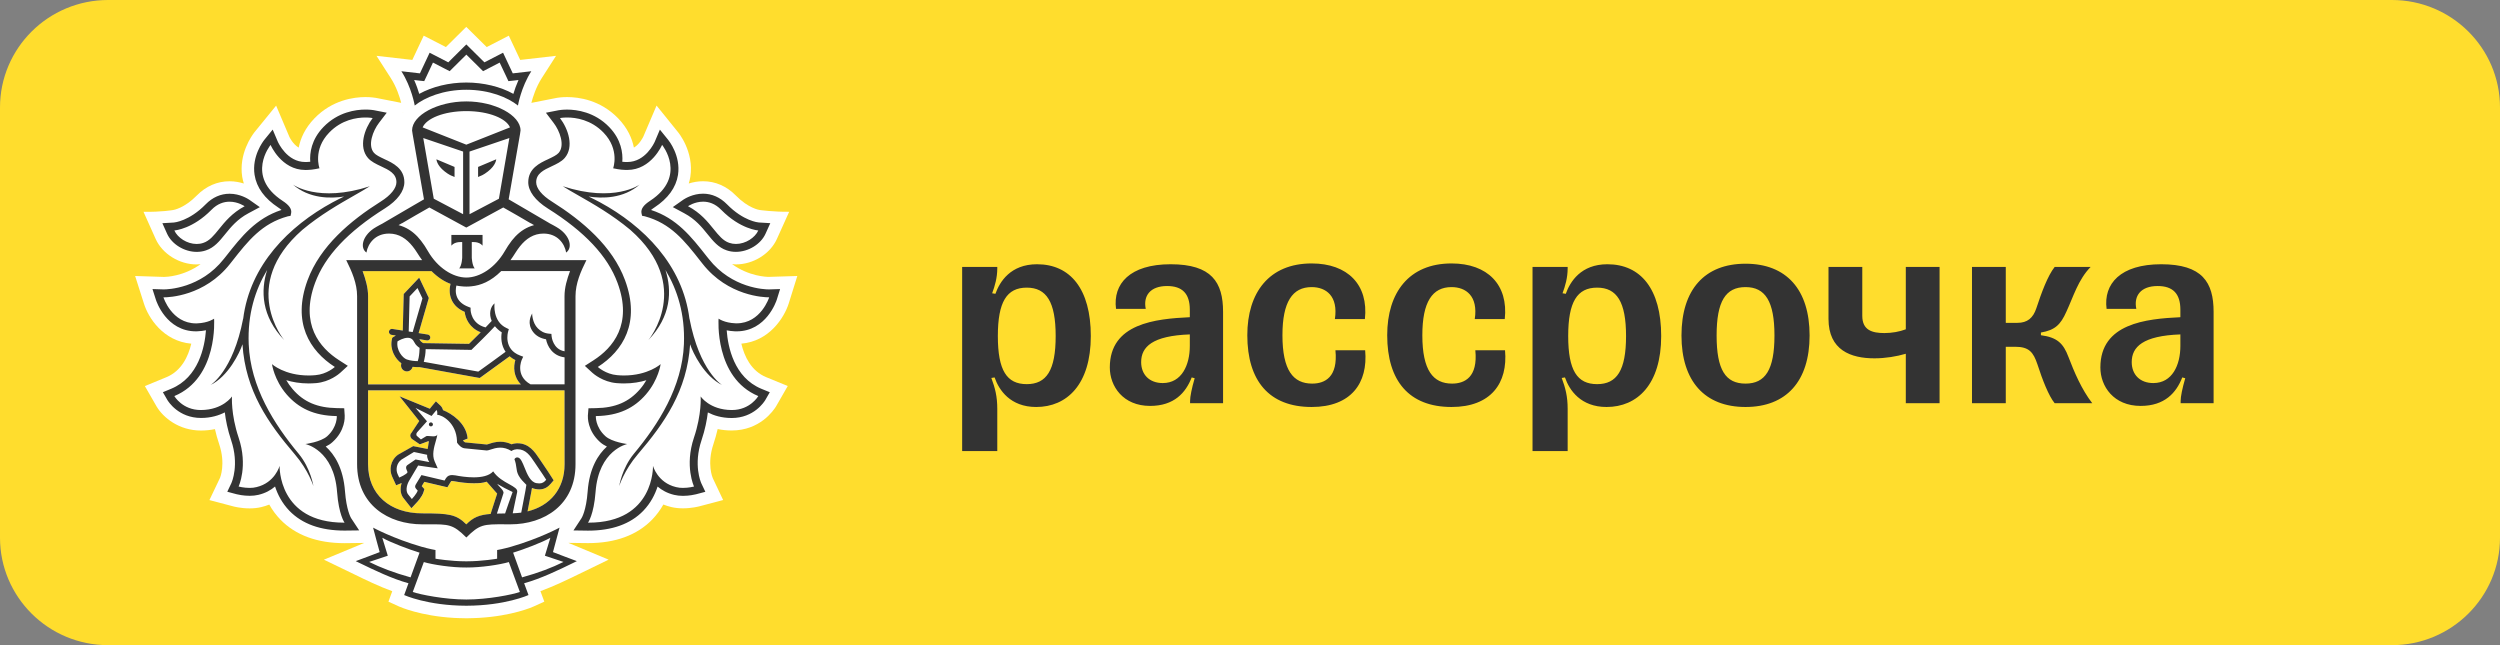
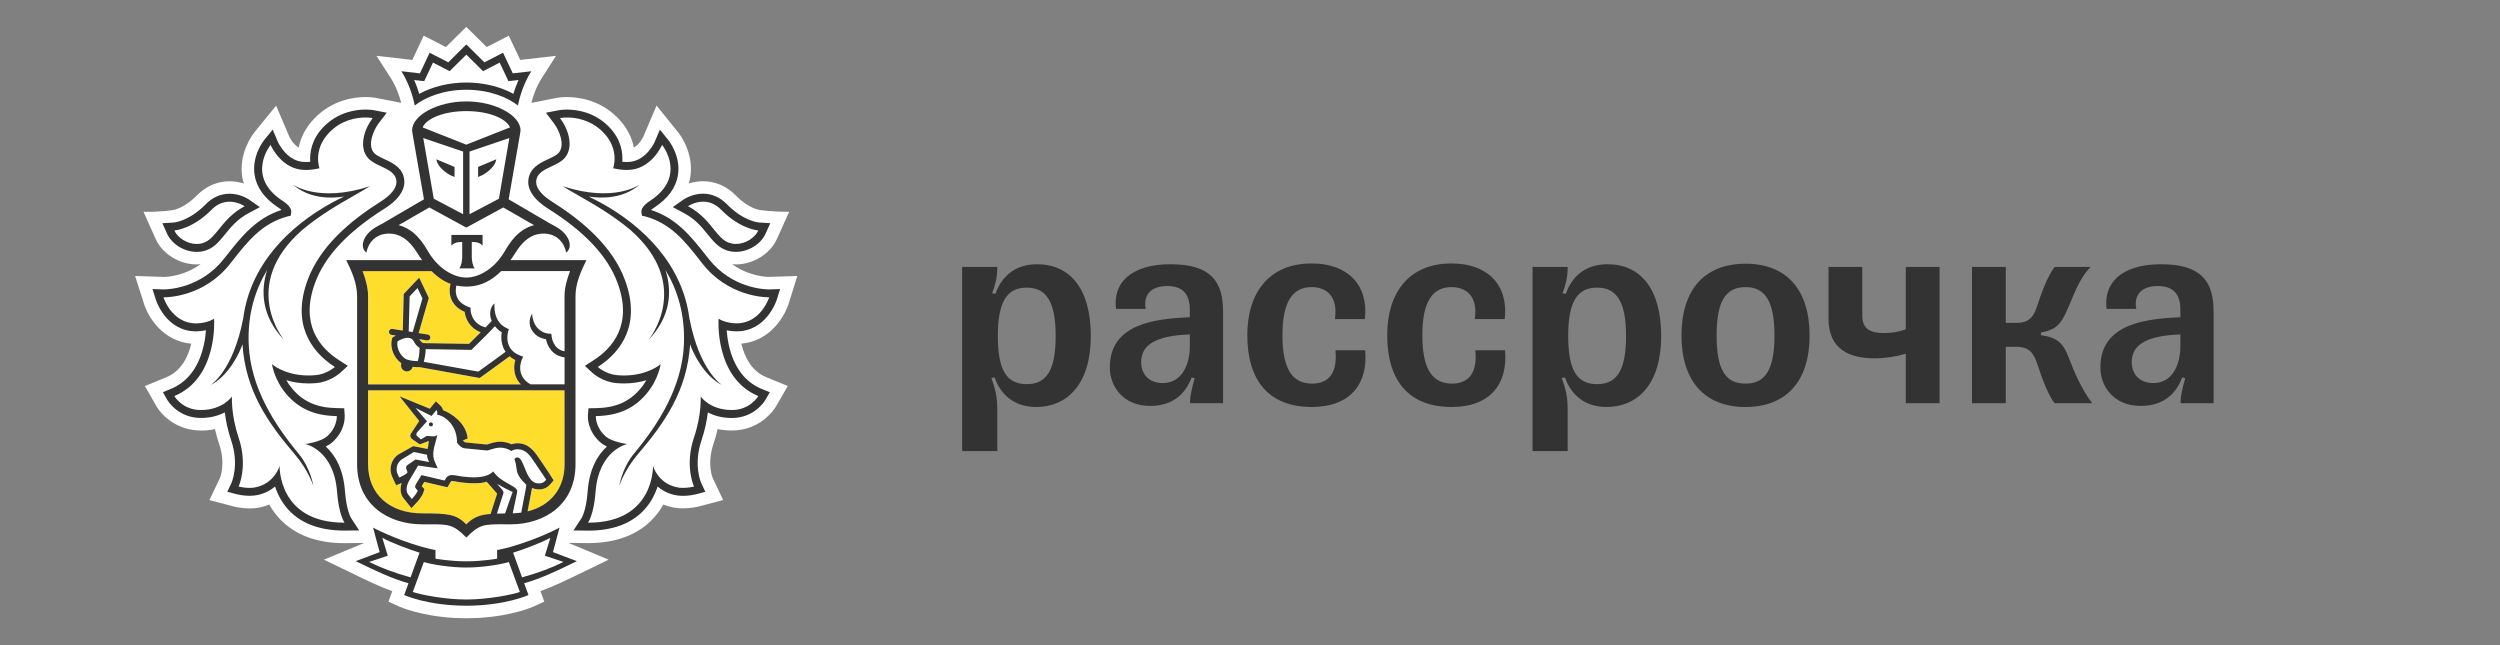
<svg xmlns="http://www.w3.org/2000/svg" width="93" height="24" viewBox="0 0 93 24" fill="none">
  <rect x="0" y="0" width="93" height="24" fill="#808080" stroke="none" />
  <g clip-path="url(#clip0_124_4629)">
-     <path d="M0 4C0 1.791 1.801 0 4.022 0H88.978C91.199 0 93 1.791 93 4V20C93 22.209 91.199 24 88.978 24H4.022C1.801 24 0 22.209 0 20V4Z" fill="#FFDD2D" />
    <path fill-rule="evenodd" clip-rule="evenodd" d="M29.66 10.267L29.34 11.291C29.17 11.822 28.614 12.695 27.578 12.784C27.691 13.262 27.944 13.799 28.501 14.03L29.304 14.36L28.871 15.114C28.773 15.274 28.269 16.014 27.218 16.014C27.038 16.014 26.864 15.996 26.697 15.961C26.654 16.148 26.602 16.336 26.539 16.523C26.293 17.256 26.505 17.765 26.515 17.786L26.901 18.601L26.013 18.836L26.012 18.836C25.994 18.841 25.728 18.91 25.407 18.91C25.255 18.91 25.11 18.895 24.975 18.863C24.872 18.839 24.772 18.806 24.677 18.768C24.562 18.973 24.423 19.16 24.262 19.327C23.696 19.909 22.892 20.204 21.874 20.204L21.145 20.195L22.641 20.819L21.523 21.362C21.127 21.555 20.618 21.803 20.104 21.991L20.248 22.381L19.854 22.56C19.819 22.577 19.07 22.912 17.823 22.985C17.823 22.985 17.524 23 17.357 23C17.19 23 16.887 22.986 16.887 22.986C15.634 22.914 14.88 22.577 14.843 22.561L14.45 22.382L14.592 21.993C14.092 21.81 13.601 21.572 13.188 21.37L12.049 20.82L13.549 20.197L12.823 20.206H12.819C11.802 20.206 10.999 19.911 10.432 19.33C10.27 19.162 10.131 18.975 10.017 18.77C9.922 18.808 9.823 18.84 9.72 18.864C9.584 18.897 9.439 18.912 9.287 18.912C8.952 18.912 8.685 18.84 8.674 18.836L7.79 18.603L8.186 17.773C8.189 17.767 8.4 17.256 8.154 16.525C8.092 16.339 8.038 16.151 7.996 15.963C7.83 15.998 7.658 16.015 7.479 16.016C6.653 16.016 6.074 15.535 5.827 15.124L5.389 14.362L6.192 14.031C6.748 13.8 7.002 13.264 7.116 12.785C6.066 12.691 5.517 11.817 5.353 11.29L5.027 10.267L6.105 10.302C6.183 10.301 6.833 10.283 7.462 9.826C7.451 9.827 7.44 9.828 7.429 9.829C7.392 9.833 7.355 9.837 7.318 9.837C6.67 9.837 6.042 9.447 5.79 8.888L5.338 7.879C6.007 7.891 6.439 7.813 6.439 7.813C6.439 7.813 6.439 7.813 6.44 7.813C6.467 7.809 6.862 7.74 7.318 7.275C7.66 6.927 8.082 6.743 8.539 6.743C8.739 6.743 8.917 6.779 9.07 6.827C9.046 6.745 9.024 6.662 9.01 6.578C8.878 5.726 9.365 5.049 9.464 4.921L10.272 3.929L10.766 5.093C10.766 5.093 10.889 5.36 11.111 5.491C11.179 5.151 11.344 4.768 11.697 4.403C12.361 3.715 13.171 3.611 13.595 3.611C13.792 3.611 13.931 3.633 13.977 3.64L14.008 3.646L14.924 3.826C14.87 3.611 14.752 3.239 14.536 2.903L14.006 2.077L15.338 2.229L15.762 1.327L16.587 1.751L17.345 1L18.105 1.751L18.927 1.327L19.352 2.229L20.685 2.077L20.155 2.903C19.94 3.239 19.822 3.612 19.767 3.827L20.727 3.638C20.761 3.633 20.901 3.611 21.097 3.611C21.521 3.611 22.331 3.714 22.996 4.403C23.349 4.769 23.514 5.151 23.581 5.491C23.799 5.362 23.922 5.101 23.93 5.085L23.931 5.084L24.424 3.927L25.219 4.912C25.219 4.911 25.827 5.631 25.681 6.576C25.669 6.661 25.646 6.744 25.622 6.826C25.776 6.778 25.954 6.742 26.154 6.742C26.611 6.742 27.033 6.926 27.374 7.274C27.838 7.748 28.24 7.809 28.264 7.813L28.265 7.813C28.265 7.813 28.787 7.885 29.357 7.878L28.902 8.887C28.65 9.445 28.023 9.836 27.374 9.836C27.337 9.836 27.3 9.832 27.263 9.828C27.253 9.827 27.243 9.826 27.232 9.825C27.863 10.282 28.512 10.3 28.602 10.3L29.66 10.267ZM14.983 4.182L14.995 4.179L14.993 4.17L14.983 4.182Z" fill="white" />
    <path fill-rule="evenodd" clip-rule="evenodd" d="M19.378 14.3H13.693V11.017C13.693 10.699 13.6 10.379 13.491 10.084H16.052C16.296 10.325 16.534 10.476 16.761 10.559C16.732 10.677 16.694 10.917 16.802 11.158C16.892 11.352 17.053 11.501 17.287 11.601C17.313 11.84 17.465 12.201 17.883 12.36C17.7 12.545 17.521 12.72 17.449 12.79L15.748 12.764C15.709 12.745 15.644 12.701 15.614 12.64C15.613 12.635 15.61 12.632 15.608 12.628C15.605 12.625 15.603 12.622 15.602 12.618L15.879 12.663C15.884 12.664 15.891 12.664 15.896 12.664C15.951 12.664 15.997 12.626 16.006 12.572C16.015 12.51 15.974 12.454 15.914 12.445L15.573 12.391L15.952 11.083L15.593 10.328L15.018 10.936L14.983 12.296L14.597 12.236C14.537 12.224 14.48 12.267 14.47 12.328C14.461 12.388 14.501 12.444 14.562 12.455L14.724 12.48C14.667 12.513 14.629 12.539 14.624 12.543L14.592 12.566L14.582 12.606C14.489 12.988 14.7 13.35 14.931 13.512L14.922 13.56C14.912 13.619 14.926 13.676 14.961 13.724C14.995 13.773 15.046 13.802 15.104 13.812C15.116 13.815 15.129 13.816 15.14 13.816C15.239 13.816 15.326 13.747 15.35 13.646C15.436 13.656 15.514 13.658 15.568 13.658H15.613L17.843 14.062L17.881 14.036C18.058 13.913 18.736 13.419 18.959 13.255C19.019 13.306 19.087 13.354 19.17 13.394C19.098 13.635 19.094 14.007 19.378 14.3ZM13.693 14.521H21.003L21.002 17.271C21.002 18.182 20.467 18.819 19.624 19.026L19.765 18.291C19.773 18.247 19.781 18.197 19.788 18.154C19.828 18.171 19.87 18.185 19.916 18.193C19.968 18.203 20.017 18.208 20.061 18.208C20.277 18.208 20.402 18.094 20.486 17.998L20.595 17.871L20.506 17.733C20.506 17.732 20.504 17.73 20.502 17.725C20.469 17.674 20.291 17.394 20.152 17.198C20.122 17.156 20.094 17.114 20.065 17.07L20.064 17.067C19.892 16.811 19.679 16.492 19.25 16.492L19.211 16.493C19.141 16.497 19.08 16.511 19.03 16.53C18.896 16.467 18.756 16.434 18.611 16.434C18.433 16.434 18.283 16.483 18.184 16.517C18.175 16.519 18.166 16.522 18.157 16.525C18.139 16.53 18.123 16.535 18.109 16.538L17.305 16.459C17.295 16.457 17.262 16.438 17.223 16.39V16.386L17.397 16.316C17.348 15.736 16.792 15.38 16.482 15.259C16.468 15.201 16.44 15.143 16.391 15.096L16.219 14.932L16.067 15.113L15.992 15.206L14.866 14.744L15.599 15.664L15.31 16.101C15.204 16.214 15.321 16.326 15.321 16.326L15.619 16.532L15.929 16.417C15.935 16.417 15.941 16.418 15.947 16.419C15.951 16.42 15.955 16.421 15.959 16.421C15.95 16.447 15.94 16.517 15.931 16.582C15.924 16.633 15.917 16.681 15.911 16.704L15.374 16.598L14.809 16.917C14.519 17.13 14.479 17.483 14.587 17.724L14.65 17.861L14.739 18.055L14.937 17.973C14.94 17.973 14.943 17.972 14.945 17.97C14.874 18.197 14.903 18.413 15.029 18.554L15.149 18.704L15.309 18.906L15.484 18.718C15.534 18.666 15.702 18.48 15.754 18.319L15.791 18.197L15.706 18.103L15.691 18.086L15.787 17.927L16.488 18.093L16.646 18.128L16.73 17.99L16.776 17.915C16.784 17.899 16.787 17.896 16.819 17.896C16.844 17.896 16.869 17.898 16.895 17.904C17.16 17.954 17.404 17.979 17.621 17.979C17.832 17.979 17.957 17.971 18.106 17.921C18.106 17.921 18.483 18.349 18.496 18.365L18.266 19.078L18.256 19.12C17.819 19.156 17.606 19.252 17.349 19.508C16.976 19.137 16.711 19.099 15.708 19.099C14.507 19.099 13.693 18.395 13.693 17.27V14.521Z" fill="#FFDD2D" />
    <path fill-rule="evenodd" clip-rule="evenodd" d="M19.268 3.926C18.89 3.623 18.204 3.339 17.347 3.339C16.491 3.339 15.807 3.623 15.428 3.926C15.428 3.926 15.315 3.248 14.931 2.65L15.621 2.729L15.982 1.961L16.676 2.319L17.347 1.653L18.02 2.319L18.714 1.961L19.075 2.729L19.765 2.65C19.381 3.248 19.268 3.926 19.268 3.926ZM15.781 3.018L15.59 2.998L15.406 2.976C15.49 3.164 15.551 3.343 15.596 3.492C16.081 3.223 16.709 3.07 17.346 3.07C17.986 3.07 18.615 3.223 19.098 3.492C19.142 3.343 19.204 3.165 19.288 2.976L19.105 2.998L18.913 3.018L18.832 2.844L18.588 2.328L18.143 2.559L17.97 2.648L17.832 2.511L17.348 2.032L16.865 2.511L16.727 2.648L16.554 2.559L16.106 2.328L15.864 2.844L15.781 3.018ZM16.034 15.713C15.993 15.709 15.958 15.742 15.955 15.782C15.952 15.825 15.983 15.86 16.026 15.861C16.066 15.865 16.102 15.834 16.106 15.792C16.106 15.752 16.076 15.714 16.034 15.713ZM20.992 20.699L20.571 20.538L20.687 20.103L20.815 19.628C20.815 19.628 20.069 20.033 19.017 20.337C18.719 20.423 18.493 20.461 18.493 20.461V20.784C18.493 20.784 17.931 20.881 17.363 20.881H17.356H17.348H17.337H17.33C16.762 20.881 16.2 20.784 16.2 20.784V20.461C16.2 20.461 15.973 20.423 15.675 20.337C14.624 20.033 13.879 19.628 13.879 19.628L14.005 20.103L14.124 20.538L13.702 20.699L13.233 20.874C13.289 20.901 13.347 20.929 13.407 20.958C13.924 21.209 14.585 21.53 15.195 21.697L15.035 22.136C15.035 22.136 15.898 22.529 17.337 22.533V22.534H17.341H17.348H17.353H17.357V22.533C18.797 22.529 19.66 22.136 19.66 22.136L19.498 21.697C20.117 21.528 20.79 21.2 21.308 20.948L21.309 20.947C21.361 20.922 21.411 20.898 21.459 20.874L20.992 20.699ZM13.733 20.904L14.426 20.673L14.221 20.005C14.526 20.178 15.211 20.438 15.607 20.559L15.273 21.478C14.661 21.309 14.151 21.113 13.733 20.904ZM17.348 22.302C16.543 22.302 15.625 22.117 15.355 22.021L15.766 20.909C16.107 21.009 16.816 21.115 17.331 21.111H17.332H17.348H17.362H17.363C17.879 21.115 18.586 21.009 18.929 20.909L19.339 22.021C19.069 22.118 18.151 22.302 17.348 22.302ZM19.421 21.478L19.088 20.559C19.485 20.438 20.168 20.178 20.473 20.005L20.27 20.673L20.962 20.904C20.543 21.113 20.036 21.309 19.421 21.478ZM27.401 12.326C28.509 12.326 28.88 11.198 28.896 11.15L29.019 10.753L28.604 10.766H28.602C28.455 10.766 27.232 10.733 26.365 9.631L26.283 9.529L26.28 9.525C25.715 8.806 25.178 8.123 24.219 7.811C24.247 7.787 24.287 7.755 24.341 7.72C24.85 7.385 25.147 6.978 25.222 6.505C25.33 5.793 24.877 5.227 24.857 5.204L24.548 4.822L24.356 5.275C24.341 5.308 24.016 6.027 23.336 6.027H23.286C23.271 6.027 23.258 6.026 23.244 6.025C23.212 6.023 23.181 6.022 23.15 6.019C23.174 5.696 23.115 5.195 22.662 4.726C22.117 4.162 21.448 4.077 21.098 4.077C20.926 4.077 20.807 4.096 20.779 4.101L20.777 4.101C20.776 4.101 20.774 4.102 20.774 4.102L20.308 4.194L20.595 4.572C20.821 4.865 21.025 5.404 20.783 5.686C20.71 5.77 20.563 5.84 20.417 5.909L20.393 5.921C20.079 6.065 19.651 6.266 19.651 6.779C19.651 7.11 19.908 7.457 20.374 7.752C21.754 8.62 22.606 9.525 22.973 10.525C23.542 12.063 22.8 12.94 22.08 13.402L21.756 13.61L22.039 13.87C22.077 13.904 22.424 14.208 22.935 14.252C23.031 14.259 23.125 14.264 23.211 14.264C23.539 14.264 23.818 14.213 24.045 14.144C23.982 14.253 23.906 14.365 23.809 14.477C23.397 14.955 22.89 15.172 22.162 15.183L21.891 15.188L21.869 15.46C21.867 15.514 21.846 16.018 22.324 16.447C22.397 16.513 22.485 16.567 22.577 16.612C22.254 16.904 21.925 17.41 21.861 18.279C21.808 19.005 21.634 19.273 21.633 19.275L21.333 19.732L21.874 19.74C22.768 19.74 23.453 19.493 23.927 19.005C24.207 18.715 24.368 18.389 24.462 18.1C24.618 18.232 24.819 18.348 25.081 18.41C25.18 18.433 25.289 18.446 25.406 18.446C25.645 18.446 25.847 18.398 25.888 18.388C25.89 18.388 25.892 18.387 25.893 18.387L26.239 18.295L26.086 17.972L26.086 17.971C26.069 17.932 25.79 17.29 26.097 16.376C26.231 15.977 26.299 15.62 26.332 15.342C26.55 15.455 26.841 15.549 27.218 15.55C28.049 15.55 28.428 14.947 28.465 14.888C28.466 14.887 28.467 14.885 28.467 14.885L28.636 14.591L28.323 14.463C27.304 14.04 27.078 12.903 27.033 12.288C27.125 12.306 27.23 12.322 27.349 12.326H27.401ZM28.209 14.734C28.209 14.734 27.91 15.253 27.226 15.253H27.218C26.396 15.249 26.064 14.747 26.064 14.747C26.064 14.747 26.112 15.4 25.815 16.28C25.459 17.34 25.818 18.099 25.818 18.099C25.818 18.099 25.626 18.15 25.405 18.15C25.32 18.15 25.232 18.142 25.149 18.12C24.462 17.957 24.291 17.332 24.291 17.332C24.291 17.332 24.355 19.443 21.893 19.443H21.874C21.874 19.443 22.091 19.148 22.155 18.299C22.272 16.733 23.333 16.518 23.333 16.518C23.333 16.518 22.767 16.447 22.522 16.227C22.139 15.88 22.165 15.478 22.165 15.478C23.031 15.466 23.598 15.171 24.03 14.671C24.498 14.129 24.576 13.546 24.576 13.546C24.576 13.546 24.11 13.968 23.21 13.968C23.131 13.968 23.046 13.964 22.959 13.956C22.534 13.922 22.239 13.651 22.239 13.651C23.176 13.05 23.834 12.001 23.251 10.422C22.784 9.157 21.661 8.211 20.532 7.499C20.156 7.264 19.946 7.003 19.946 6.779C19.946 6.455 20.229 6.323 20.518 6.188C20.701 6.102 20.887 6.015 21.007 5.877C21.363 5.464 21.14 4.795 20.831 4.392C20.831 4.392 20.935 4.371 21.099 4.371C21.424 4.371 21.987 4.453 22.45 4.932C23.065 5.568 22.809 6.26 22.809 6.26L22.974 6.292C23.069 6.312 23.163 6.316 23.259 6.321L23.272 6.321C23.283 6.321 23.294 6.322 23.305 6.322C23.316 6.322 23.327 6.322 23.338 6.322C24.231 6.322 24.63 5.389 24.63 5.389C24.63 5.389 25.579 6.556 24.182 7.471C23.942 7.627 23.836 7.772 23.863 7.927L23.886 8.028L23.985 8.046C24.954 8.308 25.465 8.958 26.054 9.709C26.081 9.744 26.108 9.778 26.136 9.813C27.086 11.021 28.43 11.06 28.596 11.06H28.614C28.614 11.06 28.307 12.028 27.403 12.028C27.388 12.028 27.375 12.028 27.36 12.027C26.944 12.012 26.731 11.853 26.731 11.853C26.731 11.853 26.568 14.053 28.209 14.734ZM26.319 8.71C26.108 8.448 25.868 8.153 25.454 7.933L25.028 7.704L25.423 7.426C25.424 7.425 25.427 7.424 25.429 7.422C25.485 7.387 25.773 7.205 26.155 7.205C26.484 7.205 26.789 7.341 27.042 7.598C27.655 8.225 28.206 8.275 28.227 8.276L28.655 8.302L28.478 8.694C28.302 9.086 27.838 9.369 27.375 9.369C27.257 9.369 27.141 9.351 27.032 9.313C26.727 9.212 26.531 8.971 26.326 8.719L26.319 8.71ZM26.831 7.807C26.603 7.572 26.363 7.502 26.156 7.502C25.836 7.502 25.594 7.671 25.594 7.671C26.061 7.919 26.326 8.248 26.549 8.525C26.74 8.76 26.899 8.957 27.125 9.033C27.209 9.062 27.292 9.075 27.376 9.075C27.738 9.075 28.089 8.84 28.209 8.573C28.209 8.573 27.545 8.532 26.831 7.807ZM25.648 11.848V11.863C25.399 9.856 23.941 8.407 22.319 7.525C22.169 7.445 22.031 7.377 21.896 7.311C22.39 7.388 23.185 7.397 23.799 6.864C23.799 6.864 22.86 7.555 20.936 6.928C21.09 7.028 21.287 7.14 21.511 7.268C22.061 7.581 22.777 7.99 23.448 8.551C25.81 10.626 24.12 12.65 24.12 12.65C24.968 11.765 25.003 10.816 24.754 10.041C25.201 10.784 25.486 11.687 25.442 12.8C25.377 14.395 24.5 15.775 23.578 16.883C23.135 17.422 23.035 18.082 23.035 18.082C23.035 18.082 23.214 17.499 23.727 16.899C24.716 15.742 25.561 14.539 25.672 12.807C25.774 13.121 26.195 13.995 26.863 14.324C26.846 14.314 26.021 13.797 25.648 11.848ZM13.06 19.273C13.061 19.274 13.061 19.274 13.061 19.274L13.362 19.731L12.82 19.738C11.926 19.738 11.242 19.491 10.767 19.003C10.488 18.713 10.326 18.387 10.232 18.098C10.079 18.23 9.876 18.346 9.613 18.408C9.515 18.431 9.407 18.444 9.289 18.444C9.045 18.444 8.837 18.394 8.804 18.386L8.801 18.385L8.455 18.293L8.608 17.971L8.608 17.969C8.626 17.93 8.905 17.287 8.598 16.375C8.464 15.976 8.396 15.618 8.363 15.34C8.144 15.453 7.853 15.547 7.479 15.548C6.635 15.548 6.256 14.928 6.229 14.884L6.228 14.883L6.059 14.59L6.37 14.461C7.391 14.037 7.616 12.901 7.662 12.286C7.568 12.305 7.463 12.32 7.346 12.324L7.293 12.326C6.183 12.326 5.814 11.198 5.799 11.15L5.672 10.753L6.089 10.766C6.236 10.766 7.462 10.733 8.328 9.631L8.41 9.529L8.417 9.52C8.981 8.803 9.517 8.121 10.472 7.81C10.444 7.786 10.406 7.754 10.35 7.719C9.841 7.384 9.544 6.976 9.47 6.504C9.362 5.81 9.794 5.252 9.831 5.205L9.832 5.203L10.144 4.821L10.336 5.274C10.352 5.307 10.675 6.027 11.357 6.027H11.406C11.42 6.026 11.433 6.025 11.446 6.024C11.478 6.022 11.51 6.021 11.541 6.018C11.518 5.696 11.578 5.195 12.032 4.725C12.578 4.161 13.245 4.076 13.595 4.076C13.764 4.076 13.88 4.094 13.912 4.099C13.915 4.1 13.918 4.1 13.919 4.101L14.387 4.193L14.098 4.571C13.873 4.864 13.668 5.404 13.911 5.685C13.984 5.769 14.131 5.839 14.277 5.908L14.301 5.92C14.615 6.063 15.042 6.265 15.042 6.777C15.042 7.109 14.787 7.456 14.321 7.751C12.939 8.619 12.088 9.524 11.72 10.524C11.153 12.061 11.892 12.938 12.615 13.401L12.939 13.609L12.656 13.869C12.617 13.903 12.271 14.207 11.759 14.252C11.662 14.258 11.571 14.264 11.483 14.264C11.154 14.264 10.876 14.212 10.65 14.143C10.712 14.252 10.79 14.364 10.886 14.476C11.297 14.953 11.805 15.17 12.532 15.182L12.805 15.187L12.823 15.459C12.826 15.513 12.847 16.017 12.37 16.445C12.297 16.513 12.211 16.567 12.117 16.611C12.441 16.902 12.769 17.409 12.834 18.278C12.887 18.973 13.046 19.248 13.06 19.273ZM10.401 17.332C10.401 17.332 10.338 19.443 12.8 19.443H12.817C12.817 19.443 12.602 19.148 12.539 18.299C12.423 16.733 11.361 16.518 11.361 16.518C11.361 16.518 11.927 16.446 12.173 16.227C12.556 15.88 12.529 15.478 12.529 15.478C11.662 15.466 11.096 15.171 10.661 14.671C10.195 14.129 10.118 13.546 10.118 13.546C10.118 13.546 10.583 13.968 11.483 13.968C11.564 13.968 11.648 13.964 11.734 13.956C12.161 13.922 12.456 13.651 12.456 13.651C11.517 13.049 10.86 12.001 11.442 10.422C11.909 9.157 13.031 8.211 14.162 7.499C14.537 7.264 14.747 7.002 14.747 6.778C14.747 6.454 14.464 6.322 14.175 6.187C13.992 6.101 13.807 6.014 13.688 5.877C13.332 5.464 13.555 4.795 13.863 4.392C13.863 4.392 13.761 4.371 13.596 4.371C13.271 4.371 12.708 4.452 12.246 4.932C11.63 5.568 11.885 6.26 11.885 6.26L11.72 6.292C11.632 6.311 11.541 6.316 11.451 6.321C11.441 6.321 11.432 6.322 11.423 6.322C11.411 6.322 11.4 6.322 11.39 6.323C11.379 6.323 11.368 6.323 11.357 6.323C10.463 6.323 10.066 5.391 10.066 5.391C10.066 5.391 9.116 6.557 10.513 7.472C10.754 7.629 10.859 7.774 10.831 7.928L10.809 8.03L10.708 8.047C9.74 8.311 9.228 8.962 8.637 9.715C8.611 9.748 8.584 9.781 8.558 9.815C7.608 11.023 6.265 11.061 6.099 11.061H6.08C6.08 11.061 6.386 12.03 7.291 12.03C7.306 12.03 7.32 12.03 7.334 12.029C7.751 12.013 7.964 11.855 7.964 11.855C7.964 11.855 8.125 14.053 6.485 14.734C6.485 14.734 6.783 15.253 7.468 15.253H7.476C8.299 15.249 8.63 14.747 8.63 14.747C8.63 14.747 8.582 15.4 8.877 16.28C9.233 17.34 8.876 18.099 8.876 18.099C8.876 18.099 9.067 18.15 9.288 18.15C9.374 18.15 9.461 18.142 9.543 18.12C10.23 17.957 10.401 17.332 10.401 17.332ZM7.318 9.37C7.437 9.37 7.553 9.352 7.662 9.314C7.967 9.214 8.162 8.974 8.366 8.723L8.376 8.711L8.376 8.71C8.588 8.449 8.827 8.154 9.24 7.934L9.666 7.706L9.27 7.428L9.267 7.426C9.219 7.395 8.928 7.207 8.54 7.207C8.21 7.207 7.904 7.342 7.652 7.6C7.039 8.226 6.488 8.277 6.468 8.278L6.04 8.303L6.216 8.696C6.393 9.086 6.856 9.37 7.318 9.37ZM7.863 7.808C8.092 7.573 8.332 7.503 8.54 7.503C8.858 7.503 9.1 7.672 9.1 7.672C8.635 7.92 8.369 8.248 8.146 8.524C7.955 8.76 7.795 8.958 7.567 9.034C7.486 9.063 7.402 9.076 7.318 9.076C6.956 9.076 6.606 8.842 6.486 8.574C6.486 8.574 6.487 8.573 6.488 8.573C6.533 8.569 7.175 8.506 7.863 7.808ZM9.939 10.041C9.492 10.785 9.206 11.688 9.252 12.801C9.316 14.396 10.193 15.777 11.113 16.883C11.558 17.422 11.659 18.082 11.659 18.082C11.659 18.082 11.478 17.499 10.965 16.899C9.976 15.742 9.131 14.539 9.02 12.807C8.917 13.122 8.497 13.995 7.83 14.324C7.83 14.324 8.669 13.819 9.046 11.848V11.863C9.295 9.856 10.752 8.407 12.376 7.525C12.518 7.448 12.652 7.383 12.78 7.32L12.798 7.311C12.304 7.389 11.508 7.398 10.895 6.865C10.895 6.865 11.834 7.556 13.757 6.929C13.602 7.029 13.405 7.142 13.18 7.27C12.631 7.583 11.916 7.992 11.246 8.552C8.883 10.627 10.573 12.651 10.573 12.651C9.724 11.765 9.69 10.816 9.939 10.041ZM16.791 8.74V9.138C16.929 8.972 17.194 9.006 17.194 9.006V9.58C17.194 9.58 17.185 9.862 17.084 9.984H17.372H17.658C17.56 9.863 17.55 9.58 17.55 9.58V9.006C17.55 9.006 17.815 8.972 17.951 9.138V8.74H17.372H16.791ZM16.832 6.55C16.807 6.542 16.706 6.508 16.544 6.38C16.241 6.144 16.235 5.927 16.235 5.926L16.909 6.21V6.585L16.837 6.552C16.837 6.552 16.835 6.551 16.832 6.55ZM18.149 6.38C18.454 6.144 18.459 5.926 18.459 5.926L17.785 6.21V6.585L17.856 6.552C17.856 6.552 17.858 6.551 17.861 6.55C17.884 6.542 17.985 6.509 18.149 6.38ZM17.35 3.773C18.407 3.773 19.364 4.284 19.364 4.853L19.344 4.993L18.922 7.415L19.344 7.661L20.44 8.302H20.437C20.437 8.302 20.683 8.428 20.796 8.506C21.216 8.797 21.304 9.22 21.061 9.395C21 9.049 20.729 8.689 20.218 8.689C19.851 8.689 19.571 8.878 19.343 9.163C19.286 9.235 19.231 9.312 19.179 9.395C19.115 9.499 19.052 9.591 18.989 9.678H21.814C21.606 10.096 21.409 10.538 21.409 11.018V17.269C21.409 18.782 20.247 19.505 18.987 19.505C18.913 19.505 18.843 19.505 18.777 19.504C17.991 19.501 17.841 19.501 17.348 19.995C16.851 19.501 16.702 19.502 15.913 19.504C15.849 19.505 15.78 19.505 15.707 19.505C14.448 19.505 13.284 18.782 13.284 17.269V11.018C13.284 10.538 13.087 10.096 12.88 9.678H15.704C15.64 9.59 15.577 9.499 15.513 9.395C15.462 9.312 15.406 9.235 15.348 9.163C15.122 8.879 14.841 8.689 14.474 8.689C13.963 8.689 13.691 9.05 13.631 9.395C13.388 9.22 13.477 8.797 13.894 8.506C14.009 8.428 14.255 8.302 14.255 8.302H14.252L15.348 7.661L15.772 7.415L15.35 4.993L15.329 4.853C15.329 4.284 16.286 3.773 17.343 3.773H17.346H17.349H17.35ZM17.228 5.638L15.745 5.135L16.136 7.392L17.228 7.968V5.638ZM16.76 10.56C16.533 10.477 16.295 10.327 16.051 10.085V10.087H13.49C13.599 10.382 13.693 10.701 13.693 11.019V14.3H19.378C19.093 14.007 19.098 13.636 19.17 13.395C19.087 13.355 19.018 13.307 18.958 13.255C18.736 13.418 18.058 13.912 17.881 14.036L17.843 14.061L15.612 13.658H15.567C15.513 13.658 15.435 13.656 15.349 13.646C15.324 13.747 15.238 13.816 15.138 13.816C15.127 13.816 15.114 13.815 15.102 13.813C15.045 13.803 14.994 13.773 14.96 13.725C14.925 13.677 14.912 13.62 14.922 13.56L14.93 13.513C14.7 13.35 14.488 12.988 14.582 12.607L14.591 12.566L14.624 12.543C14.629 12.54 14.666 12.514 14.725 12.48L14.562 12.456C14.502 12.445 14.461 12.388 14.47 12.329C14.48 12.269 14.537 12.224 14.597 12.236L14.983 12.297L15.018 10.937L15.593 10.329L15.952 11.084L15.573 12.391L15.914 12.445C15.974 12.454 16.015 12.51 16.006 12.572C15.997 12.627 15.95 12.664 15.897 12.664C15.891 12.664 15.886 12.664 15.879 12.663L15.602 12.618C15.603 12.623 15.606 12.627 15.608 12.631C15.61 12.634 15.612 12.636 15.614 12.64C15.643 12.702 15.709 12.745 15.747 12.764L17.447 12.791L17.451 12.788C17.525 12.715 17.702 12.543 17.882 12.361C17.463 12.201 17.312 11.841 17.286 11.601C17.053 11.502 16.891 11.353 16.802 11.159C16.692 10.919 16.73 10.677 16.76 10.56ZM17.792 13.824C18.002 13.677 18.583 13.253 18.808 13.087C18.644 12.847 18.629 12.563 18.666 12.364C18.559 12.295 18.477 12.217 18.411 12.135C18.169 12.399 17.721 12.835 17.6 12.953C17.584 12.969 17.573 12.98 17.57 12.983L17.538 13.016L15.834 12.988C15.832 13.157 15.805 13.301 15.779 13.406C15.776 13.415 15.774 13.425 15.771 13.435C15.769 13.443 15.767 13.451 15.765 13.46L17.792 13.824ZM15.609 12.941C15.549 12.903 15.463 12.836 15.415 12.736C15.359 12.62 15.281 12.565 15.166 12.566C15.017 12.566 14.857 12.656 14.788 12.698C14.733 13.02 14.97 13.312 15.13 13.371C15.274 13.423 15.45 13.434 15.539 13.434C15.543 13.423 15.547 13.409 15.552 13.393C15.56 13.366 15.568 13.339 15.573 13.311C15.598 13.182 15.607 13.035 15.609 12.941ZM15.238 11.025L15.204 12.331L15.352 12.353L15.715 11.1L15.531 10.715L15.238 11.025ZM18.485 19.106C18.577 19.102 18.679 19.1 18.79 19.1C18.79 19.1 19.054 18.327 19.07 18.303C18.922 18.238 18.614 18.075 18.495 18C18.521 18.038 18.558 18.078 18.596 18.118C18.673 18.201 18.752 18.285 18.726 18.355L18.485 19.106ZM19.39 19.069L19.547 18.247C19.565 18.157 19.581 18.037 19.581 18.035C19.573 18.026 19.562 18.016 19.55 18.004C19.479 17.934 19.361 17.819 19.29 17.684C19.232 17.572 19.221 17.487 19.209 17.392C19.198 17.306 19.185 17.212 19.137 17.081C19.137 17.081 19.169 17.016 19.241 17.016C19.253 17.016 19.265 17.017 19.277 17.021C19.373 17.048 19.439 17.211 19.513 17.394C19.613 17.643 19.729 17.931 19.956 17.973C19.995 17.98 20.031 17.983 20.062 17.983C20.177 17.983 20.245 17.935 20.319 17.847C20.319 17.847 20.12 17.534 19.97 17.323C19.939 17.279 19.909 17.234 19.879 17.188C19.718 16.948 19.561 16.712 19.25 16.712C19.241 16.712 19.23 16.712 19.221 16.713C19.1 16.719 19.025 16.778 19.025 16.778C18.876 16.684 18.736 16.652 18.61 16.652C18.469 16.652 18.346 16.692 18.252 16.723C18.193 16.742 18.145 16.758 18.11 16.758H18.106L17.282 16.677C17.154 16.665 17.052 16.535 17.015 16.484C17.006 16.471 17.001 16.462 17.001 16.462C17.001 16.44 17.001 16.417 17 16.397C16.972 15.724 16.45 15.436 16.264 15.431C16.264 15.431 16.285 15.303 16.236 15.254L16.054 15.474L15.458 15.175L15.884 15.672L15.523 16.075C15.477 16.121 15.484 16.183 15.502 16.21L15.658 16.347L15.855 16.227C15.865 16.22 15.884 16.218 15.905 16.218C15.93 16.218 15.961 16.221 15.994 16.224C16.033 16.228 16.075 16.232 16.115 16.232C16.196 16.232 16.265 16.215 16.273 16.14C16.266 16.215 16.24 16.307 16.211 16.408C16.144 16.642 16.063 16.926 16.169 17.164L16.283 17.422L15.555 17.317L15.214 17.893C15.108 18.085 15.091 18.291 15.193 18.405L15.321 18.564C15.321 18.564 15.499 18.375 15.539 18.25L15.481 18.186C15.432 18.133 15.434 18.084 15.464 18.027L15.678 17.673L16.538 17.876L16.584 17.798C16.642 17.701 16.726 17.672 16.818 17.672C16.856 17.672 16.895 17.677 16.935 17.683C17.095 17.714 17.357 17.757 17.62 17.757C17.907 17.757 18.194 17.706 18.346 17.535C18.505 17.771 18.749 17.906 18.942 18.012C19.125 18.114 19.263 18.19 19.239 18.304L19.073 19.095C19.183 19.09 19.289 19.083 19.39 19.069ZM15.161 17.564L15.123 17.469C15.096 17.408 15.1 17.34 15.151 17.304L15.459 17.092L15.973 17.19C15.973 17.19 15.88 17.074 15.889 16.918L15.399 16.814L14.936 17.096C14.737 17.244 14.724 17.487 14.789 17.631L14.851 17.765C14.851 17.765 15.136 17.647 15.161 17.564ZM19.766 18.288L19.625 19.024C20.468 18.817 21.003 18.181 21.002 17.268L21 14.52H13.692V17.268C13.692 18.393 14.505 19.097 15.706 19.097C16.709 19.097 16.974 19.135 17.347 19.506C17.604 19.249 17.817 19.153 18.254 19.118L18.264 19.075L18.494 18.363C18.481 18.347 18.104 17.919 18.104 17.919C17.954 17.969 17.829 17.977 17.619 17.977C17.402 17.977 17.158 17.952 16.894 17.902C16.867 17.897 16.842 17.894 16.817 17.894C16.785 17.894 16.782 17.897 16.774 17.913L16.728 17.988L16.644 18.126L16.486 18.09L15.785 17.925L15.689 18.084L15.703 18.101L15.789 18.195L15.751 18.317C15.699 18.477 15.533 18.665 15.481 18.716L15.306 18.904L15.146 18.702L15.027 18.551C14.9 18.409 14.871 18.194 14.942 17.967C14.94 17.969 14.937 17.97 14.935 17.971L14.737 18.053L14.648 17.859L14.585 17.722C14.477 17.48 14.517 17.128 14.807 16.915L15.372 16.596L15.909 16.702C15.915 16.678 15.922 16.627 15.93 16.574C15.939 16.511 15.948 16.445 15.957 16.419C15.946 16.418 15.937 16.415 15.926 16.415L15.617 16.53L15.318 16.325C15.318 16.325 15.201 16.212 15.307 16.1L15.596 15.662L14.864 14.743L15.99 15.205L16.064 15.112L16.216 14.93L16.39 15.094C16.438 15.141 16.466 15.199 16.48 15.257C16.79 15.378 17.347 15.734 17.396 16.314L17.222 16.384V16.388C17.261 16.435 17.294 16.455 17.305 16.457L18.109 16.536C18.123 16.533 18.139 16.528 18.157 16.523C18.166 16.52 18.175 16.517 18.184 16.515C18.283 16.481 18.433 16.432 18.611 16.432C18.756 16.432 18.895 16.464 19.03 16.528C19.079 16.509 19.14 16.495 19.211 16.491L19.25 16.49C19.68 16.49 19.894 16.811 20.066 17.067L20.066 17.068C20.095 17.113 20.123 17.154 20.153 17.196C20.304 17.408 20.499 17.717 20.508 17.731L20.596 17.869L20.487 17.996C20.403 18.092 20.278 18.206 20.062 18.206C20.018 18.206 19.969 18.201 19.917 18.191C19.871 18.183 19.828 18.169 19.789 18.152C19.784 18.182 19.779 18.215 19.773 18.248C19.77 18.262 19.768 18.275 19.766 18.288ZM21 11.017C21 10.699 21.094 10.38 21.205 10.085V10.084H18.646C18.254 10.473 17.877 10.617 17.541 10.65C17.48 10.657 17.418 10.661 17.355 10.661H17.351H17.347C17.284 10.661 17.222 10.657 17.161 10.65C17.102 10.646 17.04 10.636 16.978 10.622C16.956 10.71 16.928 10.892 17.008 11.066C17.079 11.224 17.224 11.341 17.434 11.419L17.506 11.447L17.506 11.523C17.506 11.546 17.523 12.043 18.063 12.18C18.151 12.09 18.231 12.007 18.291 11.939C18.18 11.679 18.238 11.414 18.398 11.284C18.392 11.31 18.321 11.962 18.842 12.203L18.928 12.244L18.902 12.336C18.893 12.363 18.72 12.993 19.351 13.227L19.463 13.269L19.413 13.378C19.401 13.402 19.154 13.973 19.737 14.298H21.002V13.293C20.552 13.238 20.361 12.877 20.312 12.621C20.103 12.585 19.942 12.494 19.83 12.347C19.594 12.036 19.75 11.748 19.788 11.676C19.793 11.668 19.796 11.662 19.796 11.66C19.795 11.663 19.796 12.004 20.006 12.214C20.11 12.316 20.234 12.395 20.42 12.412L20.512 12.421L20.52 12.515C20.522 12.535 20.573 12.997 21.002 13.068L21 11.017ZM19.734 8.302L19.235 8.011L18.721 7.718L17.35 8.464L17.346 8.461L17.343 8.464L15.972 7.718L15.459 8.011L14.96 8.302H14.954L14.827 8.374C15.11 8.452 15.324 8.592 15.506 8.777C15.51 8.78 15.513 8.784 15.516 8.787C15.52 8.792 15.524 8.796 15.528 8.799C15.568 8.843 15.607 8.89 15.646 8.937C15.655 8.948 15.664 8.958 15.673 8.971C15.709 9.018 15.744 9.067 15.779 9.118C15.783 9.124 15.787 9.13 15.791 9.136C15.794 9.142 15.798 9.147 15.802 9.152C15.843 9.215 15.882 9.279 15.921 9.346C16.276 9.959 16.844 10.324 17.348 10.325C17.853 10.324 18.421 9.959 18.776 9.346C18.816 9.278 18.855 9.211 18.897 9.149C18.903 9.141 18.91 9.132 18.915 9.123C18.95 9.069 18.986 9.019 19.025 8.969C19.03 8.963 19.034 8.957 19.038 8.952C19.041 8.948 19.045 8.943 19.048 8.939C19.087 8.891 19.128 8.843 19.17 8.798C19.172 8.796 19.174 8.794 19.177 8.791C19.181 8.787 19.185 8.783 19.189 8.779C19.37 8.594 19.585 8.453 19.867 8.374L19.742 8.302H19.734ZM17.466 7.969L18.559 7.393L18.948 5.135L17.466 5.638V7.969ZM15.722 4.739L17.347 5.382L18.972 4.739C18.835 4.412 18.198 4.134 17.347 4.133C16.497 4.134 15.86 4.412 15.722 4.739Z" fill="#333333" />
    <path d="M38.195 14.29C37.451 14.29 37.12 13.78 37.12 12.5C37.12 11.23 37.451 10.7 38.195 10.7C38.929 10.7 39.271 11.23 39.271 12.5C39.271 13.78 38.929 14.29 38.195 14.29ZM37.099 9.93H35.792V16.78H37.099V15.21C37.099 14.75 37.019 14.44 36.878 14.06L36.999 14.04C37.16 14.51 37.582 15.14 38.547 15.14C39.683 15.14 40.578 14.31 40.578 12.5C40.578 10.75 39.814 9.83 38.577 9.83C37.592 9.83 37.19 10.48 37.029 10.93L36.908 10.91C37.009 10.64 37.099 10.33 37.099 9.98V9.93ZM41.516 11.49H42.622C42.522 11.01 42.783 10.64 43.416 10.64C43.979 10.64 44.261 10.92 44.261 11.52V11.8C42.984 11.86 41.285 12.03 41.285 13.67C41.285 14.37 41.778 15.1 42.783 15.1C43.678 15.1 44.11 14.61 44.331 14.04L44.442 14.07C44.331 14.45 44.271 14.76 44.271 14.91V15H45.498V11.6C45.498 10.5 45.075 9.83 43.547 9.83C42.029 9.83 41.395 10.56 41.516 11.49ZM43.255 14.25C42.753 14.25 42.451 13.93 42.451 13.47C42.451 12.9 42.873 12.49 44.261 12.44V12.87C44.261 13.58 43.959 14.25 43.255 14.25ZM50.784 13.03H49.678C49.778 14.03 49.286 14.27 48.813 14.27C48.109 14.27 47.707 13.78 47.707 12.47C47.707 11.23 48.079 10.68 48.793 10.68C49.326 10.68 49.788 11.01 49.658 11.87H50.774C50.915 10.59 50.13 9.8 48.793 9.8C47.215 9.8 46.4 10.88 46.4 12.47C46.4 14.17 47.215 15.14 48.793 15.14C50.261 15.14 50.895 14.25 50.784 13.03ZM55.987 13.03H54.882C54.982 14.03 54.489 14.27 54.017 14.27C53.313 14.27 52.911 13.78 52.911 12.47C52.911 11.23 53.283 10.68 53.997 10.68C54.53 10.68 54.992 11.01 54.861 11.87H55.977C56.118 10.59 55.334 9.8 53.997 9.8C52.418 9.8 51.604 10.88 51.604 12.47C51.604 14.17 52.418 15.14 53.997 15.14C55.465 15.14 56.098 14.25 55.987 13.03ZM59.413 14.29C58.669 14.29 58.337 13.78 58.337 12.5C58.337 11.23 58.669 10.7 59.413 10.7C60.147 10.7 60.489 11.23 60.489 12.5C60.489 13.78 60.147 14.29 59.413 14.29ZM58.317 9.93H57.01V16.78H58.317V15.21C58.317 14.75 58.237 14.44 58.096 14.06L58.217 14.04C58.377 14.51 58.8 15.14 59.765 15.14C60.901 15.14 61.796 14.31 61.796 12.5C61.796 10.75 61.032 9.83 59.795 9.83C58.81 9.83 58.407 10.48 58.247 10.93L58.126 10.91C58.227 10.64 58.317 10.33 58.317 9.98V9.93ZM64.934 15.14C66.452 15.14 67.317 14.18 67.317 12.48C67.317 10.77 66.452 9.81 64.934 9.81C63.416 9.81 62.551 10.77 62.551 12.48C62.551 14.18 63.416 15.14 64.934 15.14ZM64.934 14.27C64.19 14.27 63.858 13.76 63.858 12.48C63.858 11.21 64.19 10.68 64.934 10.68C65.668 10.68 66.01 11.21 66.01 12.48C66.01 13.76 65.668 14.27 64.934 14.27ZM70.896 9.93V12.25C70.664 12.34 70.373 12.39 70.101 12.39C69.639 12.39 69.277 12.28 69.277 11.75V9.93H68.02V11.86C68.02 13.03 68.855 13.33 69.729 13.33C70.142 13.33 70.554 13.26 70.896 13.16V15H72.152V9.93H70.896ZM74.615 15V12.9H74.966C75.479 12.9 75.64 13.1 75.791 13.55C75.982 14.14 76.213 14.73 76.434 15H77.832C77.43 14.48 77.158 13.83 76.947 13.28C76.756 12.77 76.525 12.55 75.922 12.47V12.37C76.454 12.28 76.656 12.07 76.867 11.6C77.128 11.04 77.309 10.4 77.772 9.93H76.434C76.173 10.26 75.942 10.89 75.751 11.47C75.63 11.83 75.419 12.01 75.047 12.01H74.615V9.93H73.358V15H74.615ZM78.365 11.49H79.471C79.37 11.01 79.632 10.64 80.265 10.64C80.828 10.64 81.11 10.92 81.11 11.52V11.8C79.833 11.86 78.134 12.03 78.134 13.67C78.134 14.37 78.626 15.1 79.632 15.1C80.526 15.1 80.959 14.61 81.18 14.04L81.291 14.07C81.18 14.45 81.12 14.76 81.12 14.91V15H82.346V11.6C82.346 10.5 81.924 9.83 80.396 9.83C78.878 9.83 78.244 10.56 78.365 11.49ZM80.104 14.25C79.602 14.25 79.3 13.93 79.3 13.47C79.3 12.9 79.722 12.49 81.11 12.44V12.87C81.11 13.58 80.808 14.25 80.104 14.25Z" fill="#333333" />
  </g>
  <defs>
    <clipPath id="clip0_124_4629">
      <rect width="93" height="24" fill="white" />
    </clipPath>
  </defs>
</svg>